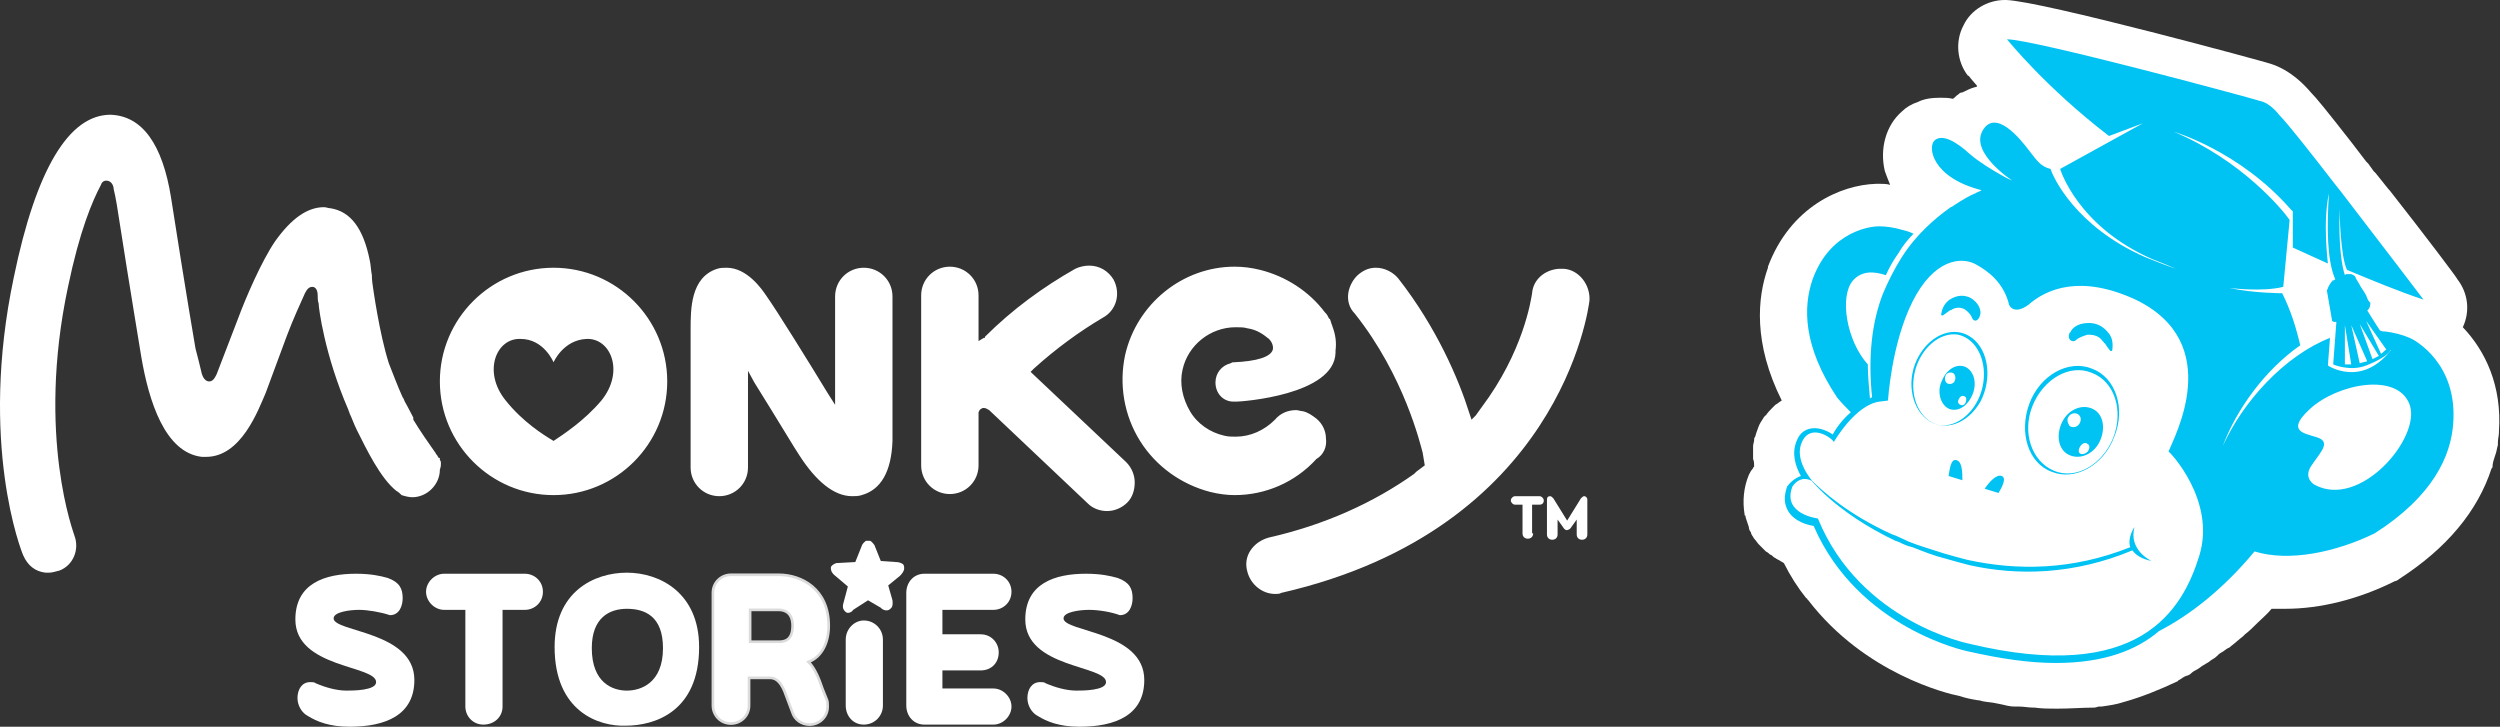
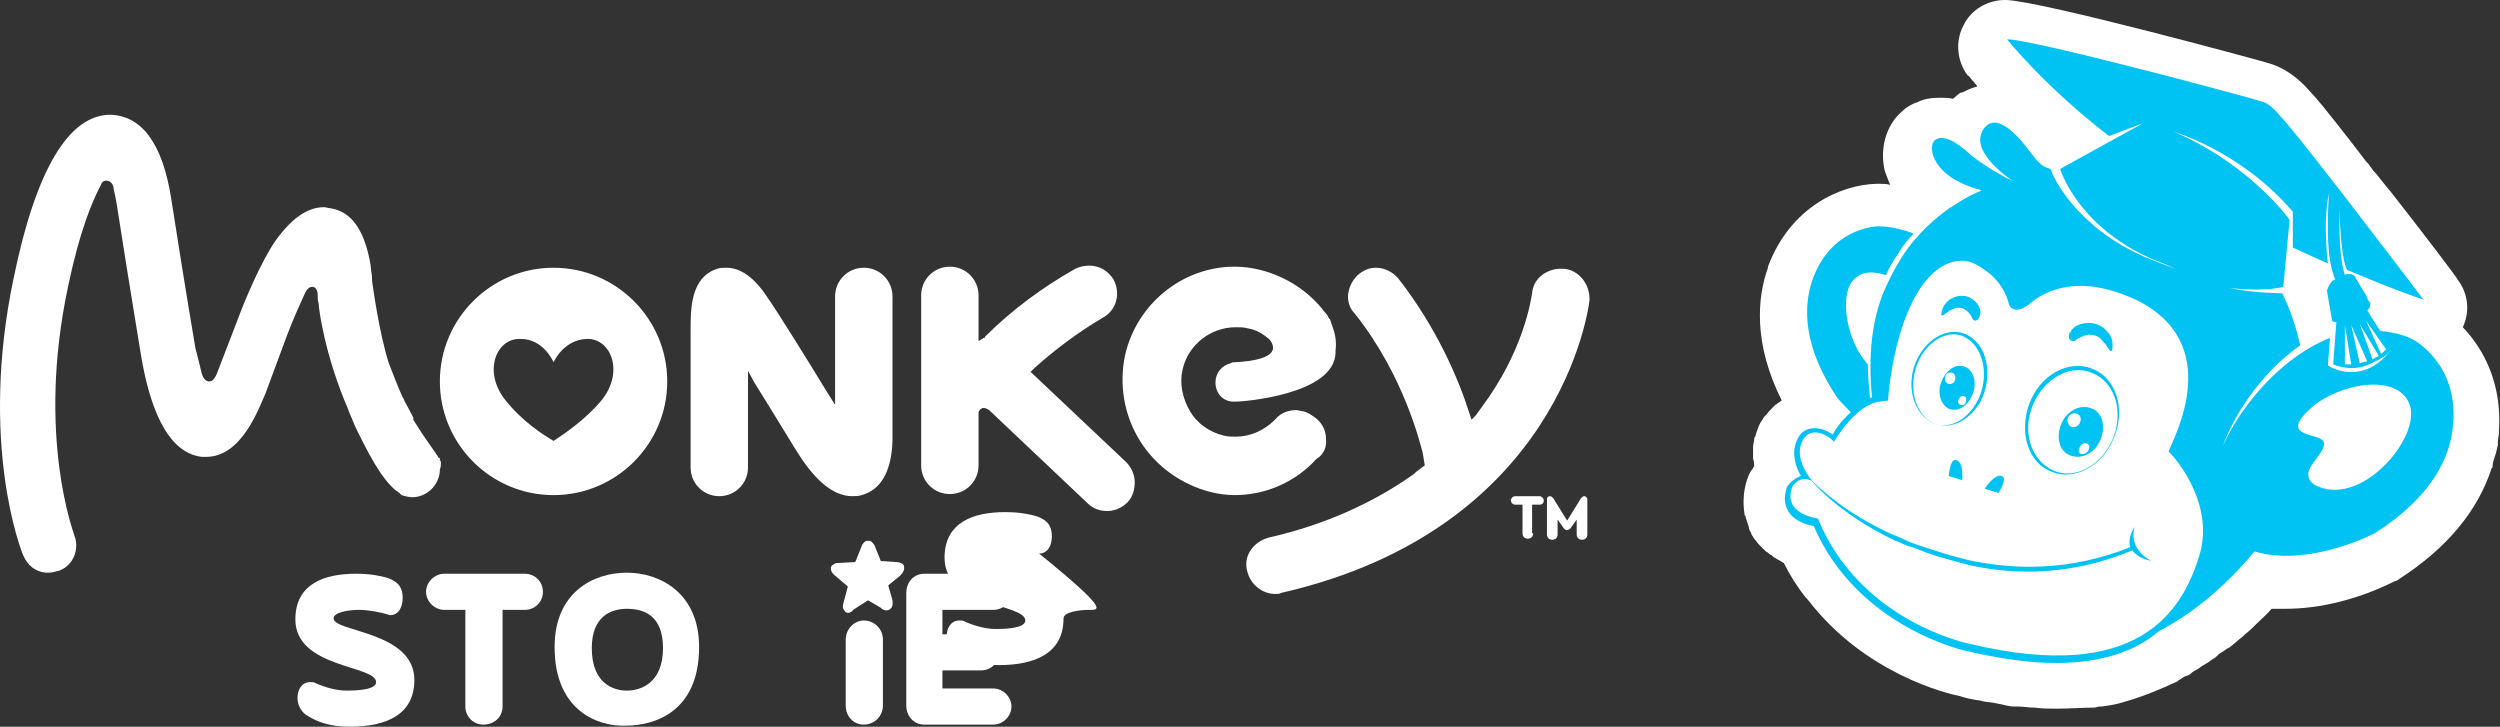
<svg xmlns="http://www.w3.org/2000/svg" version="1.1" id="Layer_1" x="0px" y="0px" viewBox="0 0 235.3 68.4" style="enable-background:new 0 0 235.3 68.4;" xml:space="preserve">
  <rect x="0" y="0" width="235.3" height="68.4" fill="#333333" stroke="none" />
  <style type="text/css">
	.st0{fill:#FFFFFF;}
	.st1{fill:#00C2F3;}
	.st2{fill:#FFFFFF;stroke:#DCDBDC;stroke-width:0.25;stroke-miterlimit:10;}
</style>
  <title>log-footer-learning-report</title>
  <g>
    <path id="XMLID_505_" class="st0" d="M193.6,66.7c-0.7,0-1.4,0-2.1-0.1l-0.1,0c-0.5,0-0.9-0.1-1.4-0.1l-0.4,0   c-0.4,0-0.8-0.1-1.2-0.2l-0.5-0.1c-0.4-0.1-0.8-0.1-1.3-0.2c0,0-0.3-0.1-0.5-0.1c-0.6-0.1-1.1-0.2-1.7-0.4c-1.1-0.2-8.9-2.1-14.2-9   c0,0-0.1-0.1-0.1-0.1c0,0,0-0.1-0.1-0.1c-0.8-1-1.5-2.1-2.1-3.3c-0.2-0.1-0.3-0.2-0.5-0.3c-0.1,0-0.1-0.1-0.2-0.1   c-0.1-0.1-0.2-0.1-0.3-0.2c-0.1-0.1-0.2-0.2-0.3-0.2c-0.1-0.1-0.2-0.2-0.4-0.3c-0.1-0.1-0.2-0.2-0.3-0.3c-0.1-0.1-0.3-0.3-0.4-0.4   c-0.1-0.1-0.2-0.3-0.4-0.5c-0.1-0.2-0.3-0.4-0.3-0.6c-0.1-0.1-0.2-0.3-0.2-0.5c-0.1-0.3-0.2-0.6-0.3-0.9c0-0.1,0-0.2-0.1-0.2   c0,0,0,0,0-0.1c-0.2-1.2-0.1-2.5,0.4-3.7c0.1-0.2,0.2-0.4,0.3-0.5c0.1-0.1,0.1-0.2,0.2-0.3c0-0.2,0-0.5-0.1-0.7c0,0,0-0.1,0-0.2   c0-0.2,0-0.5,0-0.7c0-0.1,0-0.2,0-0.3c0-0.2,0.1-0.4,0.1-0.6c0-0.1,0-0.2,0.1-0.3c0.1-0.4,0.2-0.6,0.3-0.9c0.1-0.3,0.3-0.6,0.5-0.9   c0,0,0-0.1,0.1-0.1c0,0,0-0.1,0.1-0.1c0.2-0.3,0.4-0.5,0.6-0.7c0,0,0,0,0,0c0.1-0.1,0.2-0.2,0.3-0.3c0.2-0.1,0.4-0.3,0.6-0.4   c0,0,0,0,0,0c-2.7-5.4-2.3-9.7-1.3-12.5c0,0,0-0.1,0-0.1c2.1-5.6,6.8-7.7,10.2-7.8c0.1,0,0.1,0,0.2,0c0,0,0.1,0,0.1,0   c0.3,0,0.7,0,1,0.1c-0.2-0.5-0.4-1-0.5-1.3c-0.5-2.1,0.1-4.3,1.6-5.6c0.4-0.4,0.9-0.7,1.5-0.9c0.6-0.3,1.3-0.4,2.1-0.4   c0.4,0,0.8,0,1.2,0.1c0.2-0.1,0.3-0.3,0.5-0.4c0.1-0.1,0.2-0.2,0.4-0.2c0,0,0,0,0,0c0.4-0.2,0.8-0.4,1.2-0.5c0.1,0,0.1,0,0.2-0.1   c0,0-0.6-0.7-0.6-0.7c0,0-0.2-0.3-0.3-0.3c-1-1.3-1.2-3.2-0.4-4.7c0.7-1.5,2.3-2.4,3.9-2.4c0,0,0.1,0,0.1,0   c3.4,0.1,24.7,5.9,24.9,6c1.9,0.6,3.2,2,3.8,2.7c0.5,0.5,1.4,1.6,3.9,4.8c0,0,1.3,1.7,1.3,1.7c0.1,0.1,0.1,0.1,0.2,0.2l0.5,0.7   c0.1,0.1,0.1,0.1,0.2,0.2l1.2,1.5c0,0,0.1,0.1,0.1,0.1c3.3,4.2,6.4,8.3,6.4,8.4c1,1.3,1.2,3,0.5,4.5c2.1,2.2,3.7,5.5,3.4,9.8   c0,0,0,0.1,0,0.1c0,0.3-0.1,0.6-0.1,1c0,0.1,0,0.2,0,0.2c-0.1,0.3-0.1,0.5-0.2,0.8l-0.1,0.3c-0.1,0.3-0.2,0.6-0.2,0.9   c0,0.1,0,0.1-0.1,0.2c-1.3,4-4.2,7.5-8.7,10.4c-0.1,0.1-0.3,0.2-0.4,0.2c-3.4,1.7-7,2.6-10.3,2.6h0c-0.4,0-0.9,0-1.3,0   c-0.4,0.5-0.9,0.9-1.3,1.3c0,0,0,0,0,0c-0.4,0.4-0.8,0.8-1.2,1.1l-0.2,0.2c-0.4,0.3-0.7,0.6-1.1,0.9c0,0-0.2,0.2-0.3,0.2   c-0.2,0.1-0.4,0.3-0.6,0.4c-0.2,0.1-0.3,0.2-0.5,0.4c-0.2,0.2-0.5,0.3-0.7,0.5c-0.2,0.1-0.3,0.2-0.5,0.3c-0.2,0.1-0.4,0.3-0.6,0.4   c-0.2,0.1-0.4,0.2-0.6,0.4c-0.1,0.1-0.3,0.2-0.4,0.2c-0.3,0.1-0.5,0.3-0.7,0.4c0,0-0.1,0-0.1,0.1c-1.7,0.8-3.4,1.5-5.2,2   c-0.6,0.2-1.3,0.3-2,0.4c0,0-0.2,0-0.2,0c-0.2,0-0.3,0.1-0.5,0.1C196,66.6,194.8,66.7,193.6,66.7z" />
    <g id="XMLID_475_">
      <g id="XMLID_490_">
        <path id="XMLID_503_" class="st0" d="M33.8,57.4c-0.9,0-2.4,0.2-2.4,0.8c0,1.3,7.6,1.2,7.6,5.8c0,3.3-2.7,4.4-6.1,4.4     c-1.9,0-3.1-0.5-3.9-1c-0.6-0.3-1-1-1-1.7c0-0.8,0.4-1.5,1.2-1.5c0.2,0,0.4,0,0.5,0.1c0.9,0.4,2,0.7,2.9,0.7c0.6,0,2.8,0,2.8-0.8     c0-1.6-7.6-1.3-7.6-5.9c0-3.4,2.8-4.3,5.7-4.3c1.4,0,2.3,0.2,3,0.4c1.1,0.4,1.4,1,1.4,1.9c0,0.7-0.3,1.6-1.2,1.6     C35.8,57.6,34.6,57.4,33.8,57.4z" />
        <path id="XMLID_501_" class="st0" d="M43.8,57.4h-2c-0.9,0-1.7-0.8-1.7-1.7s0.8-1.7,1.7-1.7h7.6c0.9,0,1.7,0.7,1.7,1.7     s-0.8,1.7-1.7,1.7h-2.1v9.1c0,1-0.8,1.7-1.8,1.7c-1,0-1.7-0.8-1.7-1.7V57.4z" />
        <path id="XMLID_498_" class="st0" d="M52.2,60.9c0-5.2,3.7-7,6.8-7c3.1,0,6.8,1.9,6.8,7c0,6.1-4.2,7.4-6.9,7.4     C56.4,68.4,52.2,67,52.2,60.9z M62.4,61c0-3-1.7-3.7-3.4-3.7c-1.6,0-3.3,0.8-3.3,3.7c0,3.3,2,4,3.3,4C60.3,65,62.4,64.3,62.4,61z     " />
        <path id="XMLID_496_" class="st0" d="M79.6,60.2c0-1,0.8-1.8,1.7-1.8c1,0,1.8,0.8,1.8,1.8v6.2c0,1-0.8,1.8-1.8,1.8     c-1,0-1.7-0.8-1.7-1.8V60.2z" />
        <path id="XMLID_494_" class="st0" d="M85.3,55.8c0-1,0.7-1.8,1.7-1.8h6.5c0.9,0,1.7,0.7,1.7,1.7s-0.8,1.7-1.7,1.7h-4.8v2.3h3.6     c1,0,1.7,0.8,1.7,1.7c0,1-0.7,1.7-1.7,1.7h-3.6v1.7h4.8c0.9,0,1.7,0.8,1.7,1.7c0,0.9-0.8,1.7-1.7,1.7H87c-1,0-1.7-0.8-1.7-1.8     V55.8z" />
-         <path id="XMLID_492_" class="st0" d="M102.5,57.4c-0.9,0-2.4,0.2-2.4,0.8c0,1.3,7.6,1.2,7.6,5.8c0,3.3-2.7,4.4-6.1,4.4     c-1.9,0-3.1-0.5-3.9-1c-0.6-0.3-1-1-1-1.7c0-0.8,0.4-1.5,1.2-1.5c0.2,0,0.4,0,0.5,0.1c0.9,0.4,2,0.7,2.9,0.7c0.6,0,2.8,0,2.8-0.8     c0-1.6-7.6-1.3-7.6-5.9c0-3.4,2.8-4.3,5.7-4.3c1.4,0,2.3,0.2,3,0.4c1.1,0.4,1.4,1,1.4,1.9c0,0.7-0.3,1.6-1.2,1.6     C104.6,57.6,103.4,57.4,102.5,57.4z" />
+         <path id="XMLID_492_" class="st0" d="M102.5,57.4c-0.9,0-2.4,0.2-2.4,0.8c0,3.3-2.7,4.4-6.1,4.4     c-1.9,0-3.1-0.5-3.9-1c-0.6-0.3-1-1-1-1.7c0-0.8,0.4-1.5,1.2-1.5c0.2,0,0.4,0,0.5,0.1c0.9,0.4,2,0.7,2.9,0.7c0.6,0,2.8,0,2.8-0.8     c0-1.6-7.6-1.3-7.6-5.9c0-3.4,2.8-4.3,5.7-4.3c1.4,0,2.3,0.2,3,0.4c1.1,0.4,1.4,1,1.4,1.9c0,0.7-0.3,1.6-1.2,1.6     C104.6,57.6,103.4,57.4,102.5,57.4z" />
        <path id="XMLID_491_" class="st0" d="M79.6,57.6c-0.1-0.1-0.4-0.3-0.2-0.9l0.4-1.5l-1.3-1.1c-0.3-0.3-0.3-0.5-0.3-0.7     c0-0.1,0.2-0.3,0.5-0.4l1.8-0.1l0.6-1.5c0.1-0.3,0.3-0.4,0.4-0.5c0.1,0,0.3,0,0.4,0c0.2,0.1,0.3,0.3,0.4,0.4l0.6,1.5l1.4,0.1     c0.1,0,0.3,0,0.5,0.1c0.3,0.1,0.3,0.3,0.3,0.5c0,0.3-0.3,0.6-0.4,0.7l-1.1,0.9l0.4,1.4c0,0.1,0.1,0.6-0.2,0.8     c-0.2,0.2-0.5,0.2-0.8,0c0,0-0.1-0.1-0.1-0.1l-1.2-0.7l-1.4,0.9C80.2,57.6,79.8,57.8,79.6,57.6L79.6,57.6z" />
      </g>
      <g id="XMLID_485_">
        <path id="XMLID_488_" class="st0" d="M144.3,50.2c0,0.3-0.2,0.5-0.5,0.5c-0.3,0-0.5-0.2-0.5-0.5v-2.7h-0.7     c-0.2,0-0.4-0.2-0.4-0.4c0-0.2,0.2-0.4,0.4-0.4h2.3c0.2,0,0.4,0.2,0.4,0.4c0,0.3-0.2,0.4-0.4,0.4h-0.7V50.2z" />
        <path id="XMLID_486_" class="st0" d="M147.1,49.6l-0.5-0.7v1.4c0,0.3-0.2,0.5-0.5,0.5c-0.3,0-0.5-0.2-0.5-0.5V47     c0-0.2,0.1-0.3,0.3-0.3c0.1,0,0.2,0.1,0.3,0.2l1.3,2.1l1.3-2.1c0.1-0.1,0.2-0.2,0.3-0.2c0.2,0,0.3,0.2,0.3,0.3v3.3     c0,0.3-0.2,0.5-0.5,0.5c-0.3,0-0.5-0.2-0.5-0.5v-1.4l-0.5,0.7c-0.1,0.2-0.3,0.3-0.5,0.3C147.4,49.9,147.2,49.8,147.1,49.6z" />
      </g>
      <path id="XMLID_476_" class="st0" d="M41.5,43.6c0-0.1,0-0.2-0.1-0.3c0,0,0-0.1,0-0.1c0-0.1,0-0.1-0.1-0.1    c-0.1-0.1-0.1-0.2-0.2-0.3c0,0,0,0,0,0s0,0,0,0c-0.1-0.1-0.1-0.2-0.2-0.3c0,0,0,0,0,0c0,0,0,0,0,0c0,0,0,0,0,0c-0.5-0.7-1.4-2-2-3    c0,0,0-0.1,0-0.1c0,0,0-0.1,0-0.1c-0.4-0.8-0.8-1.5-0.8-1.5l0,0c-0.1-0.2-0.1-0.3-0.2-0.4c-0.5-1.1-0.9-2.2-1.3-3.2    c-0.9-2.8-1.5-7.2-1.5-7.2v0c-0.1-0.6-0.1-1-0.1-1.1c-0.1-0.5-0.1-1-0.2-1.4c-0.6-3-1.8-4.6-3.7-4.9c-0.2,0-0.4-0.1-0.6-0.1    c-1.6,0-3.1,1.1-4.6,3.2c-1.3,1.9-2.8,5.4-3.5,7.3l-2,5.2c-0.1,0.2-0.3,0.7-0.7,0.7c-0.2,0-0.5-0.1-0.7-0.7    c-0.2-0.8-0.4-1.7-0.6-2.4c0,0-0.9-5.2-2.3-14.2c-0.8-5-2.7-7.7-5.7-7.8c-3.9,0-7,5.1-9.1,15.3C-2,41.7,2,51.9,2.2,52.3    c0.4,0.9,1.1,1.5,2.1,1.6c0.1,0,0.2,0,0.3,0c0.3,0,0.6-0.1,1-0.2c1.3-0.5,1.9-2,1.4-3.3c0-0.1-3.6-9.3-0.6-23.4    c1.1-5.3,2.3-8.1,3.1-9.6C9.6,17.1,9.8,17,10,17c0.5,0,0.7,0.5,0.7,0.8c0.1,0.4,0.2,0.9,0.3,1.5c1.4,9,2.3,14.2,2.3,14.3    c0.7,4.1,2.2,9,5.7,9.4c0.1,0,0.3,0,0.4,0c3.3,0,4.9-4.4,5.6-6l2-5.4c0.6-1.6,1.3-3.1,1.7-4c0.2-0.4,0.4-0.6,0.7-0.6    c0.3,0,0.5,0.3,0.5,0.8c0,0.3,0,0.5,0.1,0.8l0,0.1c0,0.2,0.5,4.6,2.8,9.9c0,0.1,0.1,0.2,0.1,0.3c0,0,0,0,0,0    c0.2,0.4,0.4,1,0.7,1.6c0.9,1.8,2.2,4.5,3.7,5.7h0c0.2,0.1,0.4,0.3,0.5,0.4c0.3,0.1,0.7,0.2,1,0.2c1.4,0,2.6-1.2,2.6-2.6    C41.5,43.9,41.5,43.8,41.5,43.6C41.5,43.6,41.5,43.6,41.5,43.6z M52.1,25.2c-5.9,0-10.7,4.8-10.7,10.7c0,5.9,4.8,10.7,10.7,10.7    c5.9,0,10.7-4.8,10.7-10.7C62.8,30,58,25.2,52.1,25.2z M56.6,37.7c-1.6,1.9-3.6,3.2-4.5,3.8c0,0,0,0,0,0c0,0,0,0,0,0    c-1-0.6-2.9-1.8-4.5-3.8c-2.2-2.7-0.9-5.9,1.4-5.8c2.2,0,3.1,2.2,3.1,2.2s0,0,0,0c0,0,0,0,0,0s0.9-2.1,3.1-2.2    C57.5,31.8,58.8,35,56.6,37.7z M124.8,41.3c0-0.7-0.3-1.4-0.9-1.9c-0.4-0.3-0.8-0.6-1.3-0.7c-0.2,0-0.4-0.1-0.6-0.1    c-0.8,0-1.5,0.3-2,0.9c-1,1-2.3,1.6-3.7,1.6c-0.4,0-0.7,0-1.1-0.1c-1.3-0.3-2.5-1.1-3.2-2.3c-0.7-1.2-1-2.6-0.7-3.9    c0.5-2.3,2.6-4,5-4c0.4,0,0.8,0,1.1,0.1c0.7,0.1,1.3,0.4,1.9,0.9c0.2,0.1,0.6,0.6,0.5,1.1c-0.2,0.7-1.5,1.1-3.7,1.2l-0.1,0    l-0.2,0.1c-0.8,0.2-1.4,0.9-1.4,1.8c0,1,0.7,1.8,1.7,1.8l0,0l0.3,0c0.4,0,9.2-0.6,9.3-4.6l0-0.2c0.1-0.8,0-1.5-0.3-2.3    c0-0.1-0.1-0.2-0.1-0.3l-0.1-0.3c0,0,0-0.1-0.1-0.1c-0.1-0.2-0.2-0.4-0.3-0.5l-0.1-0.1c-1.5-2-3.7-3.4-6.1-4    c-0.8-0.2-1.6-0.3-2.4-0.3c-4.9,0-9.2,3.5-10.3,8.3c-0.6,2.8-0.1,5.7,1.4,8.1c1.5,2.4,3.9,4.1,6.6,4.8c0.8,0.2,1.6,0.3,2.3,0.3    c2.9,0,5.7-1.2,7.7-3.4C124.6,42.8,124.9,42,124.8,41.3z M147.2,25.3c-0.1,0-0.2,0-0.4,0c0,0,0,0-0.1,0c-1.3,0.1-2.4,1-2.5,2.3    c-0.1,0.6-0.8,5.5-4.8,10.8l-0.5,0.7l-0.4,0.4l-0.2-0.6c-1-3.2-3.1-8.1-6.7-12.7c-0.5-0.6-1.3-1-2.1-1c-0.6,0-1.1,0.2-1.6,0.6    c-0.5,0.4-0.9,1.1-1,1.8c-0.1,0.7,0.1,1.4,0.6,1.9c4.7,5.9,6.2,12.4,6.4,13.1l0.2,1.2l-0.8,0.6l-0.2,0.2l0,0    c-3.8,2.7-8.4,4.8-13.7,6c-0.7,0.2-1.3,0.6-1.7,1.2c-0.4,0.6-0.5,1.3-0.3,2c0.3,1.2,1.4,2.1,2.6,2.1l0.1,0c0.2,0,0.3,0,0.5-0.1    c26.2-6,28.9-26.7,29-27.5C149.7,26.8,148.6,25.4,147.2,25.3z M97,35l0.3-0.3c2.1-1.9,4.3-3.5,6.5-4.8c1.3-0.7,1.7-2.3,1-3.6    c-0.5-0.8-1.3-1.3-2.3-1.3c-0.4,0-0.9,0.1-1.3,0.3c-3,1.7-5.9,3.8-8.5,6.4l0,0.1l-0.1,0l-0.5,0.3v-4.3c0-1.5-1.2-2.7-2.7-2.7    s-2.7,1.2-2.7,2.7v16c0,1.5,1.2,2.7,2.7,2.7s2.7-1.2,2.7-2.7v-5l0.1-0.2l0.1-0.1l0.2-0.1h0.1c0.2,0,0.3,0.1,0.5,0.2l9.3,8.8    c0.5,0.5,1.2,0.7,1.8,0.7c0.7,0,1.4-0.3,1.9-0.8c0.5-0.5,0.7-1.2,0.7-1.9c0-0.7-0.3-1.4-0.8-1.9L97,35z M81.3,25.2    c-1.5,0-2.7,1.2-2.7,2.7v10.2L77.9,37c-1.7-2.8-4.8-7.8-5.8-9.2c-0.4-0.6-1.8-2.6-3.7-2.6c-0.3,0-0.6,0-0.9,0.1    C65,26.1,65,29.1,65,31l0,13c0,1.5,1.2,2.7,2.7,2.7c1.5,0,2.7-1.2,2.7-2.7v-9.1L71,36c2,3.2,4.1,6.7,4.2,6.8    c1.6,2.5,3.3,3.9,5,3.9c0.3,0,0.6,0,0.9-0.1c1.8-0.5,2.8-2.2,2.9-5.1V27.9C84,26.4,82.8,25.2,81.3,25.2z" />
    </g>
    <g id="XMLID_445_">
      <path id="XMLID_446_" class="st1" d="M181.4,39.5c1.6,1.2,3.8,0.4,5-1.7c1.1-2.1,0.8-4.8-0.8-6c-1.6-1.2-3.8-0.4-5,1.7    C179.4,35.6,179.8,38.3,181.4,39.5z M180.2,35.1c0.5-2.3,2.4-3.9,4.1-3.6c1.8,0.4,2.8,2.6,2.3,4.9c-0.5,2.3-2.4,3.9-4.1,3.6    C180.7,39.6,179.7,37.4,180.2,35.1z M183.4,44.8l1.3,0.4c0-0.7,0-1.8-0.6-1.9C183.6,43.2,183.5,44.2,183.4,44.8z M195.4,32    c0.2-0.2,0.7-0.4,1.1-0.5c0.3,0,1,0,1.4,0.6c0,0,0,0,0.1,0.1c0,0,0,0.1,0.1,0.1c0.2,0.3,0.4,0.6,0.5,0.7c0.1,0.1,0.2,0,0.2,0    c0.1-0.7,0-1.2-0.3-1.6c-0.6-0.8-1.3-1-1.9-1c-1.2,0-1.6,0.6-1.7,0.8c0,0,0,0.1-0.1,0.1C194.5,32,195.1,32.3,195.4,32z     M183.5,38.5c0.9,0.3,1.8-0.4,2.2-1.5c0.4-1.1,0-2.2-0.8-2.5c-0.9-0.3-1.8,0.4-2.2,1.5C182.3,37,182.7,38.2,183.5,38.5z     M184.4,37.5c0.1-0.2,0.3-0.3,0.5-0.2c0.2,0.1,0.2,0.3,0.1,0.6c-0.1,0.2-0.3,0.3-0.5,0.2C184.3,38,184.2,37.8,184.4,37.5z     M183.1,35.4c0.1-0.3,0.4-0.4,0.7-0.3c0.2,0.1,0.3,0.4,0.2,0.7c-0.1,0.3-0.4,0.4-0.7,0.3C183.1,36,183,35.7,183.1,35.4z     M182.8,29.7c0.1,0,0.3-0.2,0.6-0.4c0,0,0.1,0,0.1-0.1c0,0,0.1,0,0.1,0c0.6-0.4,1.1-0.2,1.3-0.1c0.3,0.2,0.6,0.5,0.7,0.8    c0.2,0.5,0.7,0.3,0.8-0.4c0,0,0-0.1,0-0.1c0-0.2-0.1-0.9-1-1.4c-0.5-0.2-1.1-0.3-1.9,0.2c-0.4,0.3-0.7,0.7-0.8,1.4    C182.7,29.6,182.7,29.7,182.8,29.7z M226.8,31.8c-0.7-0.3-1.5-0.5-2.3-0.6c-0.2,0-0.3,0-0.5-0.1c-0.6-0.9-1.2-1.9-1.2-1.9    c0.1,0,0.1-0.1,0.2-0.2c0.1-0.2,0.1-0.5,0.1-0.5s0,0-0.1-0.1c-0.1-0.1-0.2-0.3-0.3-0.6c-0.1-0.2-0.3-0.5-0.5-0.8    c-0.2-0.4-0.5-0.8-0.5-0.9c-0.1-0.2-0.2-0.2-0.4-0.3c-0.3,0-0.5,0-0.5,0s0,0-0.1,0.1c-0.3-0.9-0.6-2.8-0.5-6.3    c0,0.6,0.1,4.6,0.7,5.8c2.4,1,4.8,2,7.2,2.8c0,0-4.1-5.4-7.8-10.2c0,0,0,0,0,0l-0.4-0.5c-2.4-3.1-4.6-5.9-5.4-6.7    c0,0-0.8-1.1-1.8-1.3c-0.9-0.3-21.3-5.8-23.8-5.8c0,0,3.6,4.5,9.6,9.1l3.2-1.2l-7.8,4.3c0,0,1.6,5.4,8.7,8.5    c0.8,0.3,1.5,0.6,2.2,0.9c-0.9-0.3-1.9-0.7-2.9-1.1c-6.6-2.9-8.7-7.6-8.9-8.3c-0.9-0.2-1.3-0.8-2-1.7c-0.9-1.2-3.2-4-4.4-1.9    c-1.2,2.1,2.8,4.7,2.8,4.7s-0.5-0.2-1-0.5c-0.9-0.5-2.2-1.3-3-2c-1.3-1.2-2.6-1.9-3.3-1.3c-0.7,0.6-0.3,3.5,4.4,4.7    c-0.1,0.1-0.2,0.1-0.4,0.2v0c-0.1,0-0.1,0.1-0.2,0.1c-0.5,0.2-1.2,0.6-2.1,1.2c-0.1,0.1-0.2,0.1-0.2,0.1h0c-1.4,1-3.2,2.5-4.6,4.7    c-0.7,1.1-1.3,2.3-1.8,3.5c-1,2.6-1.4,5.8-1,9.7c-0.1,0-0.2,0.1-0.2,0.1c-0.1-1.1-0.2-2.2-0.2-3.2c-2-2.2-2.7-6.4-1.4-7.9    c0.8-0.9,1.9-0.9,3.1-0.5c0.3-0.7,0.7-1.4,1.2-2.1c0.4-0.7,0.9-1.3,1.4-1.8c-0.4-0.2-0.8-0.3-1.2-0.4c-0.7-0.2-1.4-0.3-2.1-0.3    c-0.5,0-4.5,0.3-6.2,5c-0.9,2.6-0.9,6.3,2.3,11.1c0.4,0.5,0.9,1,1.3,1.4c-0.8,0.7-1.4,1.5-1.7,2.1c-0.4-0.3-1.1-0.6-1.7-0.6    c-0.8,0-1.4,0.4-1.7,1.2c-0.5,1.2-0.1,2.4,0.4,3.3c-0.6,0.2-1.1,0.7-1.3,1c-0.3,0.9-0.3,1.6,0.1,2.3c0.6,1,1.8,1.3,2.4,1.4    c4.2,9.7,14.5,11.8,14.5,11.8c3.1,0.7,5.8,1.1,8.3,1.1c0,0,0,0,0,0c4.5,0,7.6-1.2,9.7-3c2.9-1.5,6-3.9,9-7.5    c3.2,1,7.6,0.1,11.3-1.7c5.5-3.5,7.2-7.3,7.4-10.4C231.3,34.2,227.3,32,226.8,31.8z M224.6,32.9c-0.2,0.1-0.3,0.3-0.5,0.4    l-1.4-3.1L224.6,32.9z M223.9,33.5c-0.2,0.1-0.4,0.2-0.6,0.3l-1.2-3.3L223.9,33.5z M222.8,34c-0.3,0.1-0.5,0.1-0.7,0.2l-0.8-3.6    L222.8,34z M220.7,30.6l0.6,3.7c-0.2,0-0.4,0-0.6,0L220.7,30.6z M207,52.3c-1.6,5.2-5.7,12.1-21.6,8.3c0,0-10.3-2-14.3-11.8    c0,0-3.4-0.4-2.4-3c0,0,0.7-1.2,1.9-0.5c0,0-1.8-2-1-3.7c0.8-1.8,2.8-0.4,3,0c0,0,2-3.5,4.3-3.8l0.8-0.1c0,0,0.3-5.3,2.3-9.3    c2-4,4.6-4.3,6-3.5c1.1,0.6,2.6,1.7,3.1,3.8c0,0,0.4,1,1.8,0c0,0,0,0,0,0c1.7-1.5,4.9-2.9,10.1-0.5c8.5,4.1,3.6,13,3.1,14.3    C204.2,42.5,208.6,47.1,207,52.3z M209.2,42C209.2,42,209.2,42,209.2,42c1.3-3.5,4-7.2,7.3-9.5c-0.4-1.7-0.9-3.3-1.7-4.9    c0,0,0,0,0,0s-2.7,0-5-0.5c0,0,3.1,0.4,5.1-0.1l0.6-6.3c-0.7-1-4.5-5.6-10.9-8.3c0,0,6.2,1.8,11,7.3l0,0l0.2,0.2v3.4    c1.1,0.5,2.2,1,3.3,1.5c0-0.1-0.5-3.9,0.1-6.6l0,0c-0.2,3.1-0.2,6.3,0.6,8.1c-0.1,0-0.1,0.1-0.2,0.1c-0.1,0-0.1,0-0.1,0.1    c0,0-0.1,0-0.1,0.1c-0.1,0.1-0.2,0.3-0.3,0.5c0,0.1,0,0.1-0.1,0.2c0,0,0,0,0,0l0.5,2.9c0,0,0.1,0.1,0.2,0.1c0,0,0,0,0,0    c0.1,0,0.2,0,0.3,0l-0.1,0l-0.3,4c0,0,1.6,0.7,3.1,0.1c1.3-0.5,2.2-1.1,2.3-1.5l0,0.1c-2.8,3.5-5.9,1.4-5.9,1.4l0.2-2.6    C215,33.5,211.1,37.8,209.2,42z M217.8,45.6c0,0-1-0.6-0.3-1.7c0.7-1.1,1.8-2.1,0.9-2.6c-0.9-0.5-3.6-0.4-1-2.8    c2.6-2.4,8.3-3.5,9.4-0.4C227.9,41.2,222.1,48,217.8,45.6z M188.1,46.4c0.3-0.5,0.8-1.4,0.3-1.6c-0.5-0.2-1.2,0.6-1.6,1.2    L188.1,46.4z M193.1,44.4c2.2,0.9,4.9-0.6,5.9-3.3c1.1-2.7,0.1-5.6-2.1-6.4c-2.2-0.9-4.9,0.6-5.9,3.3    C190,40.7,190.9,43.6,193.1,44.4z M191.3,38.2c1-2.5,3.5-4,5.6-3.1c2.1,0.8,3,3.5,2,6.1c-1,2.5-3.5,4-5.6,3.1    C191.2,43.4,190.3,40.7,191.3,38.2z M200.9,49.6c0,0-0.7,1-0.4,1.9c-5.5,2.2-10.7,2.2-15.3,1.2c-0.8-0.2-1.5-0.4-2.2-0.6v0    c-1.2-0.4-2.3-0.7-3.3-1.1c0,0,0,0,0,0c-0.4-0.2-0.9-0.4-1.3-0.6c-0.1,0-0.2-0.1-0.3-0.1c-4.2-1.9-6.6-4.1-7.7-5.2    c0,0-0.1-0.1-0.1-0.1s2.4,3.2,8.1,5.9c0.1,0,0.2,0.1,0.3,0.1c0.4,0.2,0.8,0.4,1.3,0.5c0,0,0,0,0,0c1,0.4,2,0.8,3.2,1.1    c0.7,0.2,1.4,0.4,2.2,0.6c4.5,1,9.8,0.9,15.3-1.4c0.3,0.4,0.8,0.8,1.8,1C202.5,52.8,200.3,51.8,200.9,49.6z M194.7,42.8    c1,0.5,2.3,0,2.9-1.2c0.6-1.2,0.4-2.6-0.6-3.1c-1-0.5-2.3,0-2.9,1.2C193.5,40.9,193.7,42.3,194.7,42.8z M196.5,41.8    c0.2,0.1,0.2,0.4,0,0.7c-0.2,0.2-0.5,0.3-0.7,0.2c-0.2-0.1-0.2-0.4,0-0.7C196,41.7,196.3,41.6,196.5,41.8z M194.7,39.2    c0.2-0.3,0.6-0.4,0.9-0.2c0.3,0.2,0.3,0.6,0.1,0.9c-0.2,0.3-0.6,0.4-0.9,0.2C194.6,39.8,194.5,39.5,194.7,39.2z" />
    </g>
-     <path id="XMLID_442_" class="st2" d="M74,65.5c-0.4-1.2-0.9-1.7-1.5-1.7h-2v2.6c0,1-0.8,1.7-1.7,1.7c-1,0-1.7-0.8-1.7-1.7V55.8   c0-1,0.8-1.7,1.7-1.7h4.5c2.1,0,4.7,1.3,4.7,4.8c0,1.5-0.6,2.9-1.9,3.4c0.6,0.6,1,1.6,1.3,2.5l0.4,1c0.1,0.2,0.1,0.4,0.1,0.7   c0,1-0.8,1.7-1.7,1.7c-0.8,0-1.4-0.5-1.6-1.1L74,65.5z M73.3,60.4c0.5,0,1.3-0.1,1.3-1.5c0-1.2-0.7-1.5-1.3-1.5h-2.7v3H73.3z" />
  </g>
</svg>